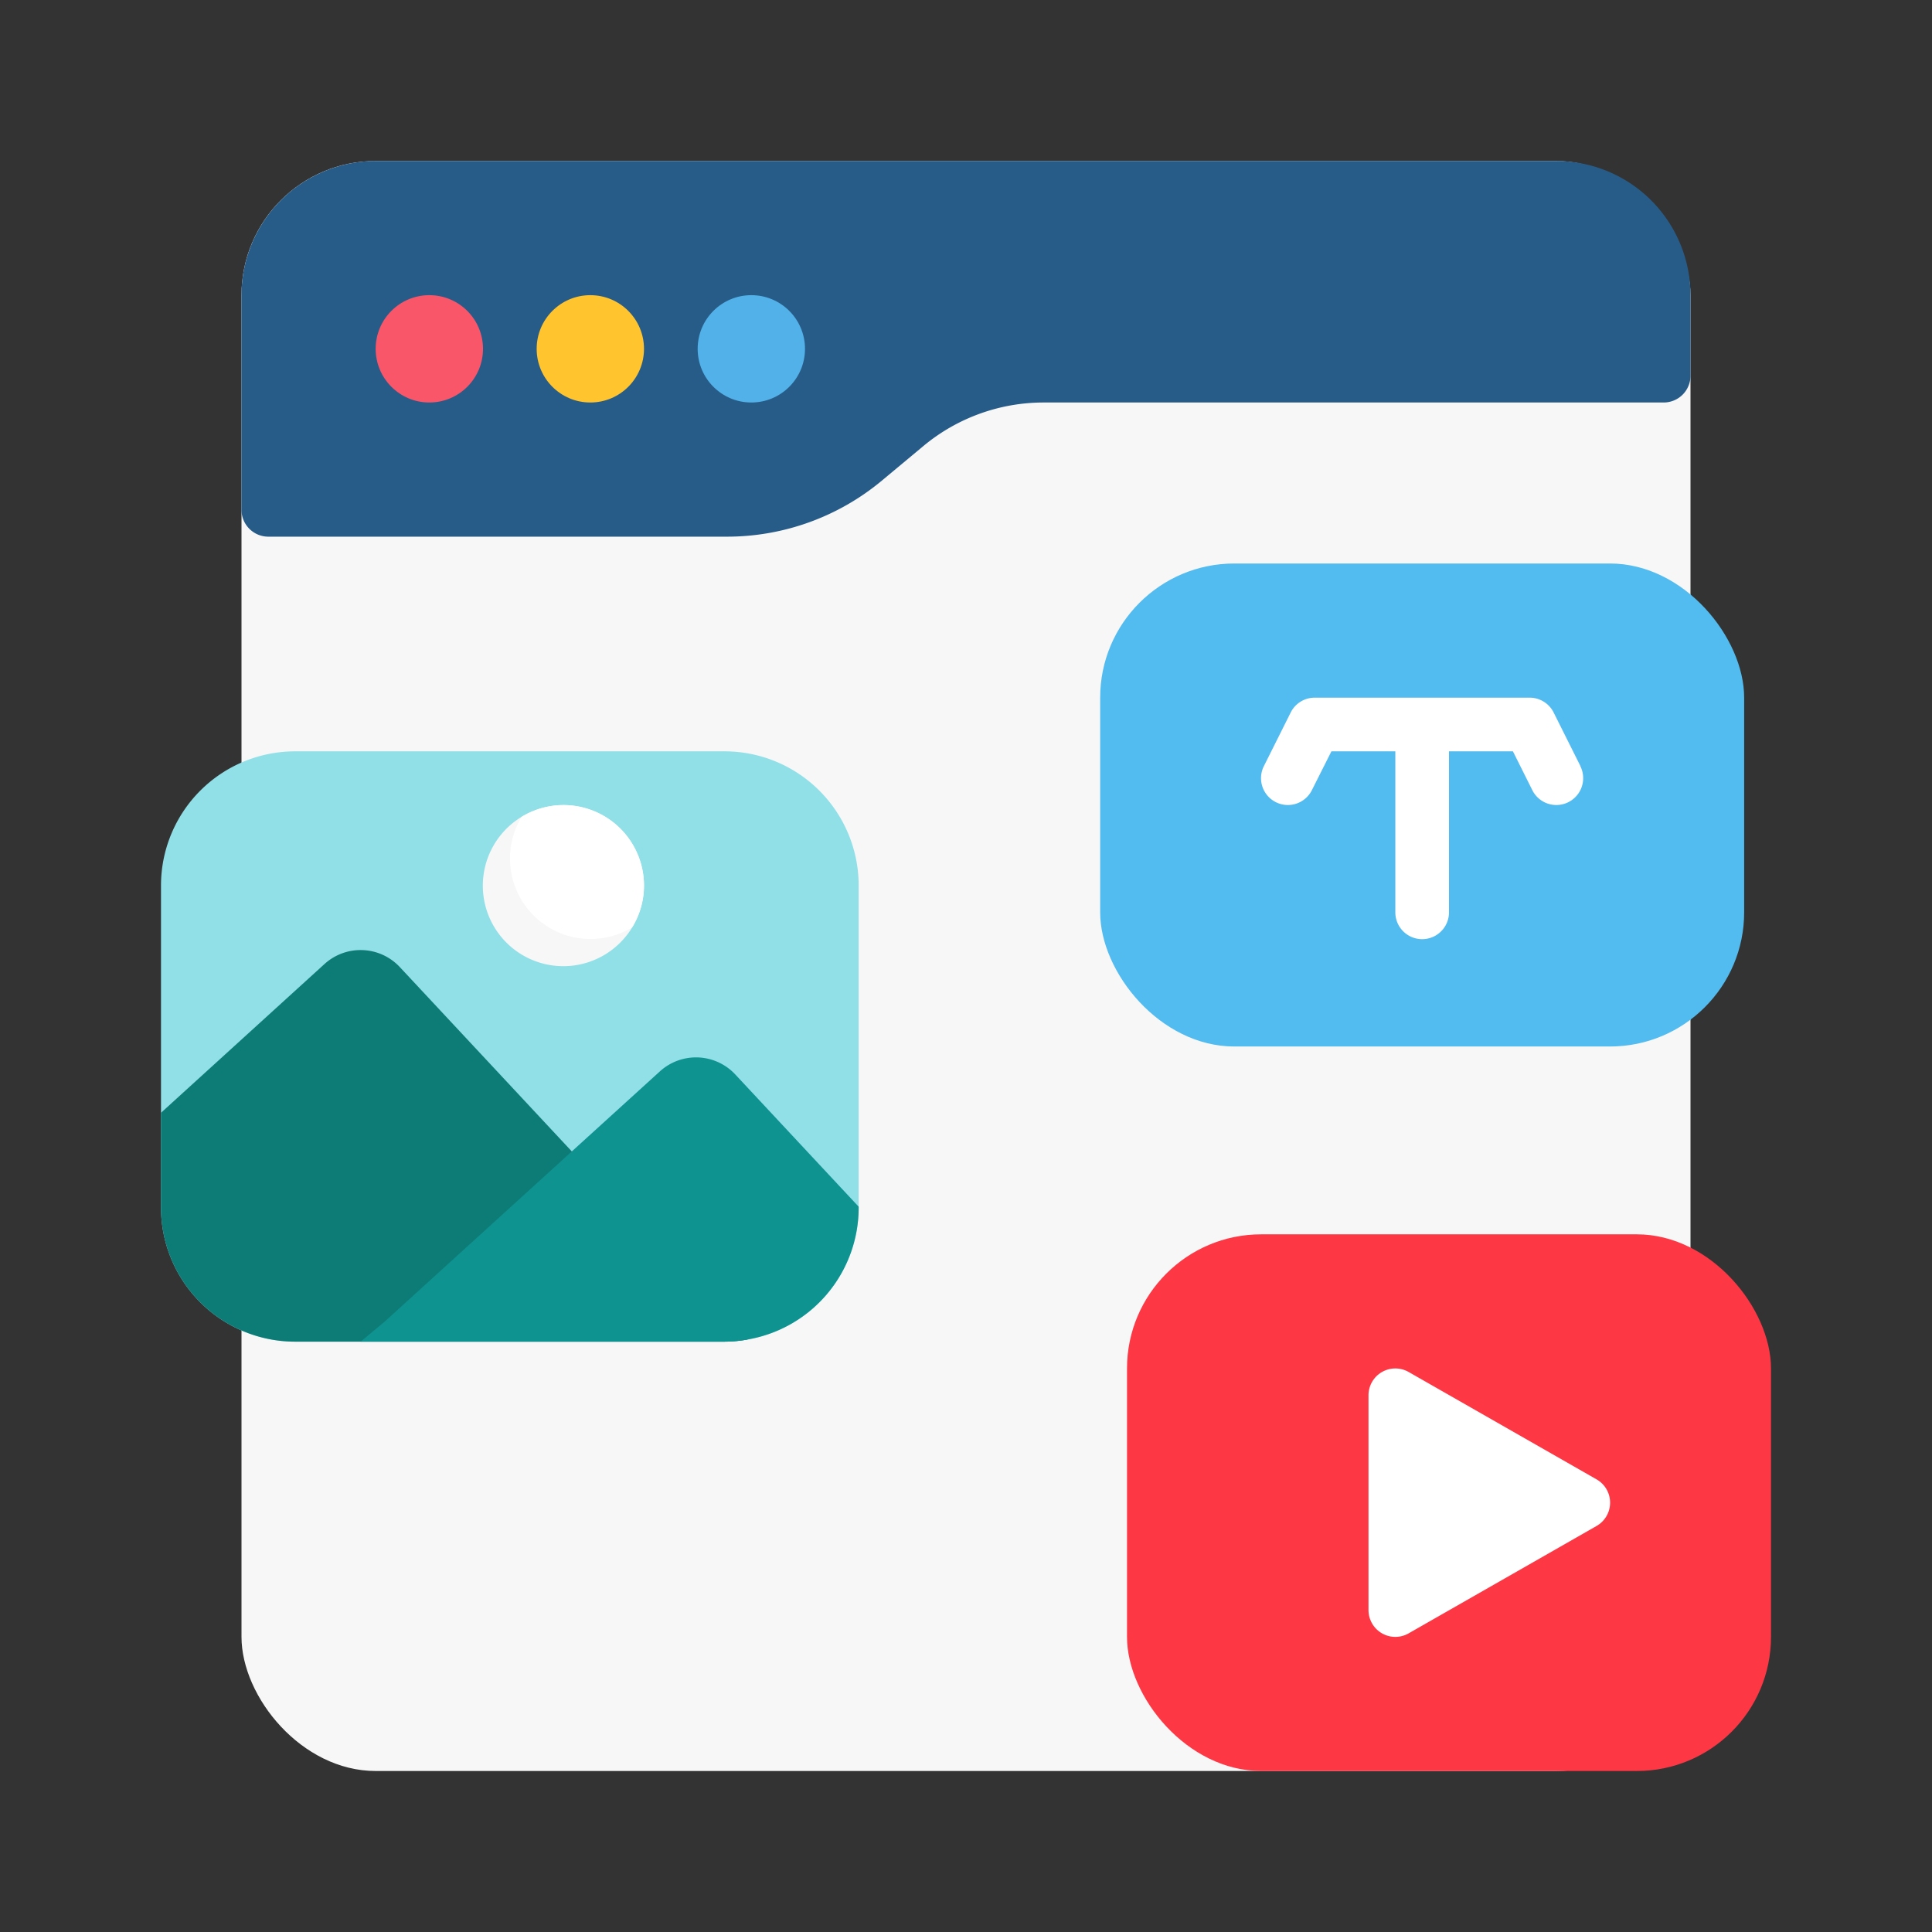
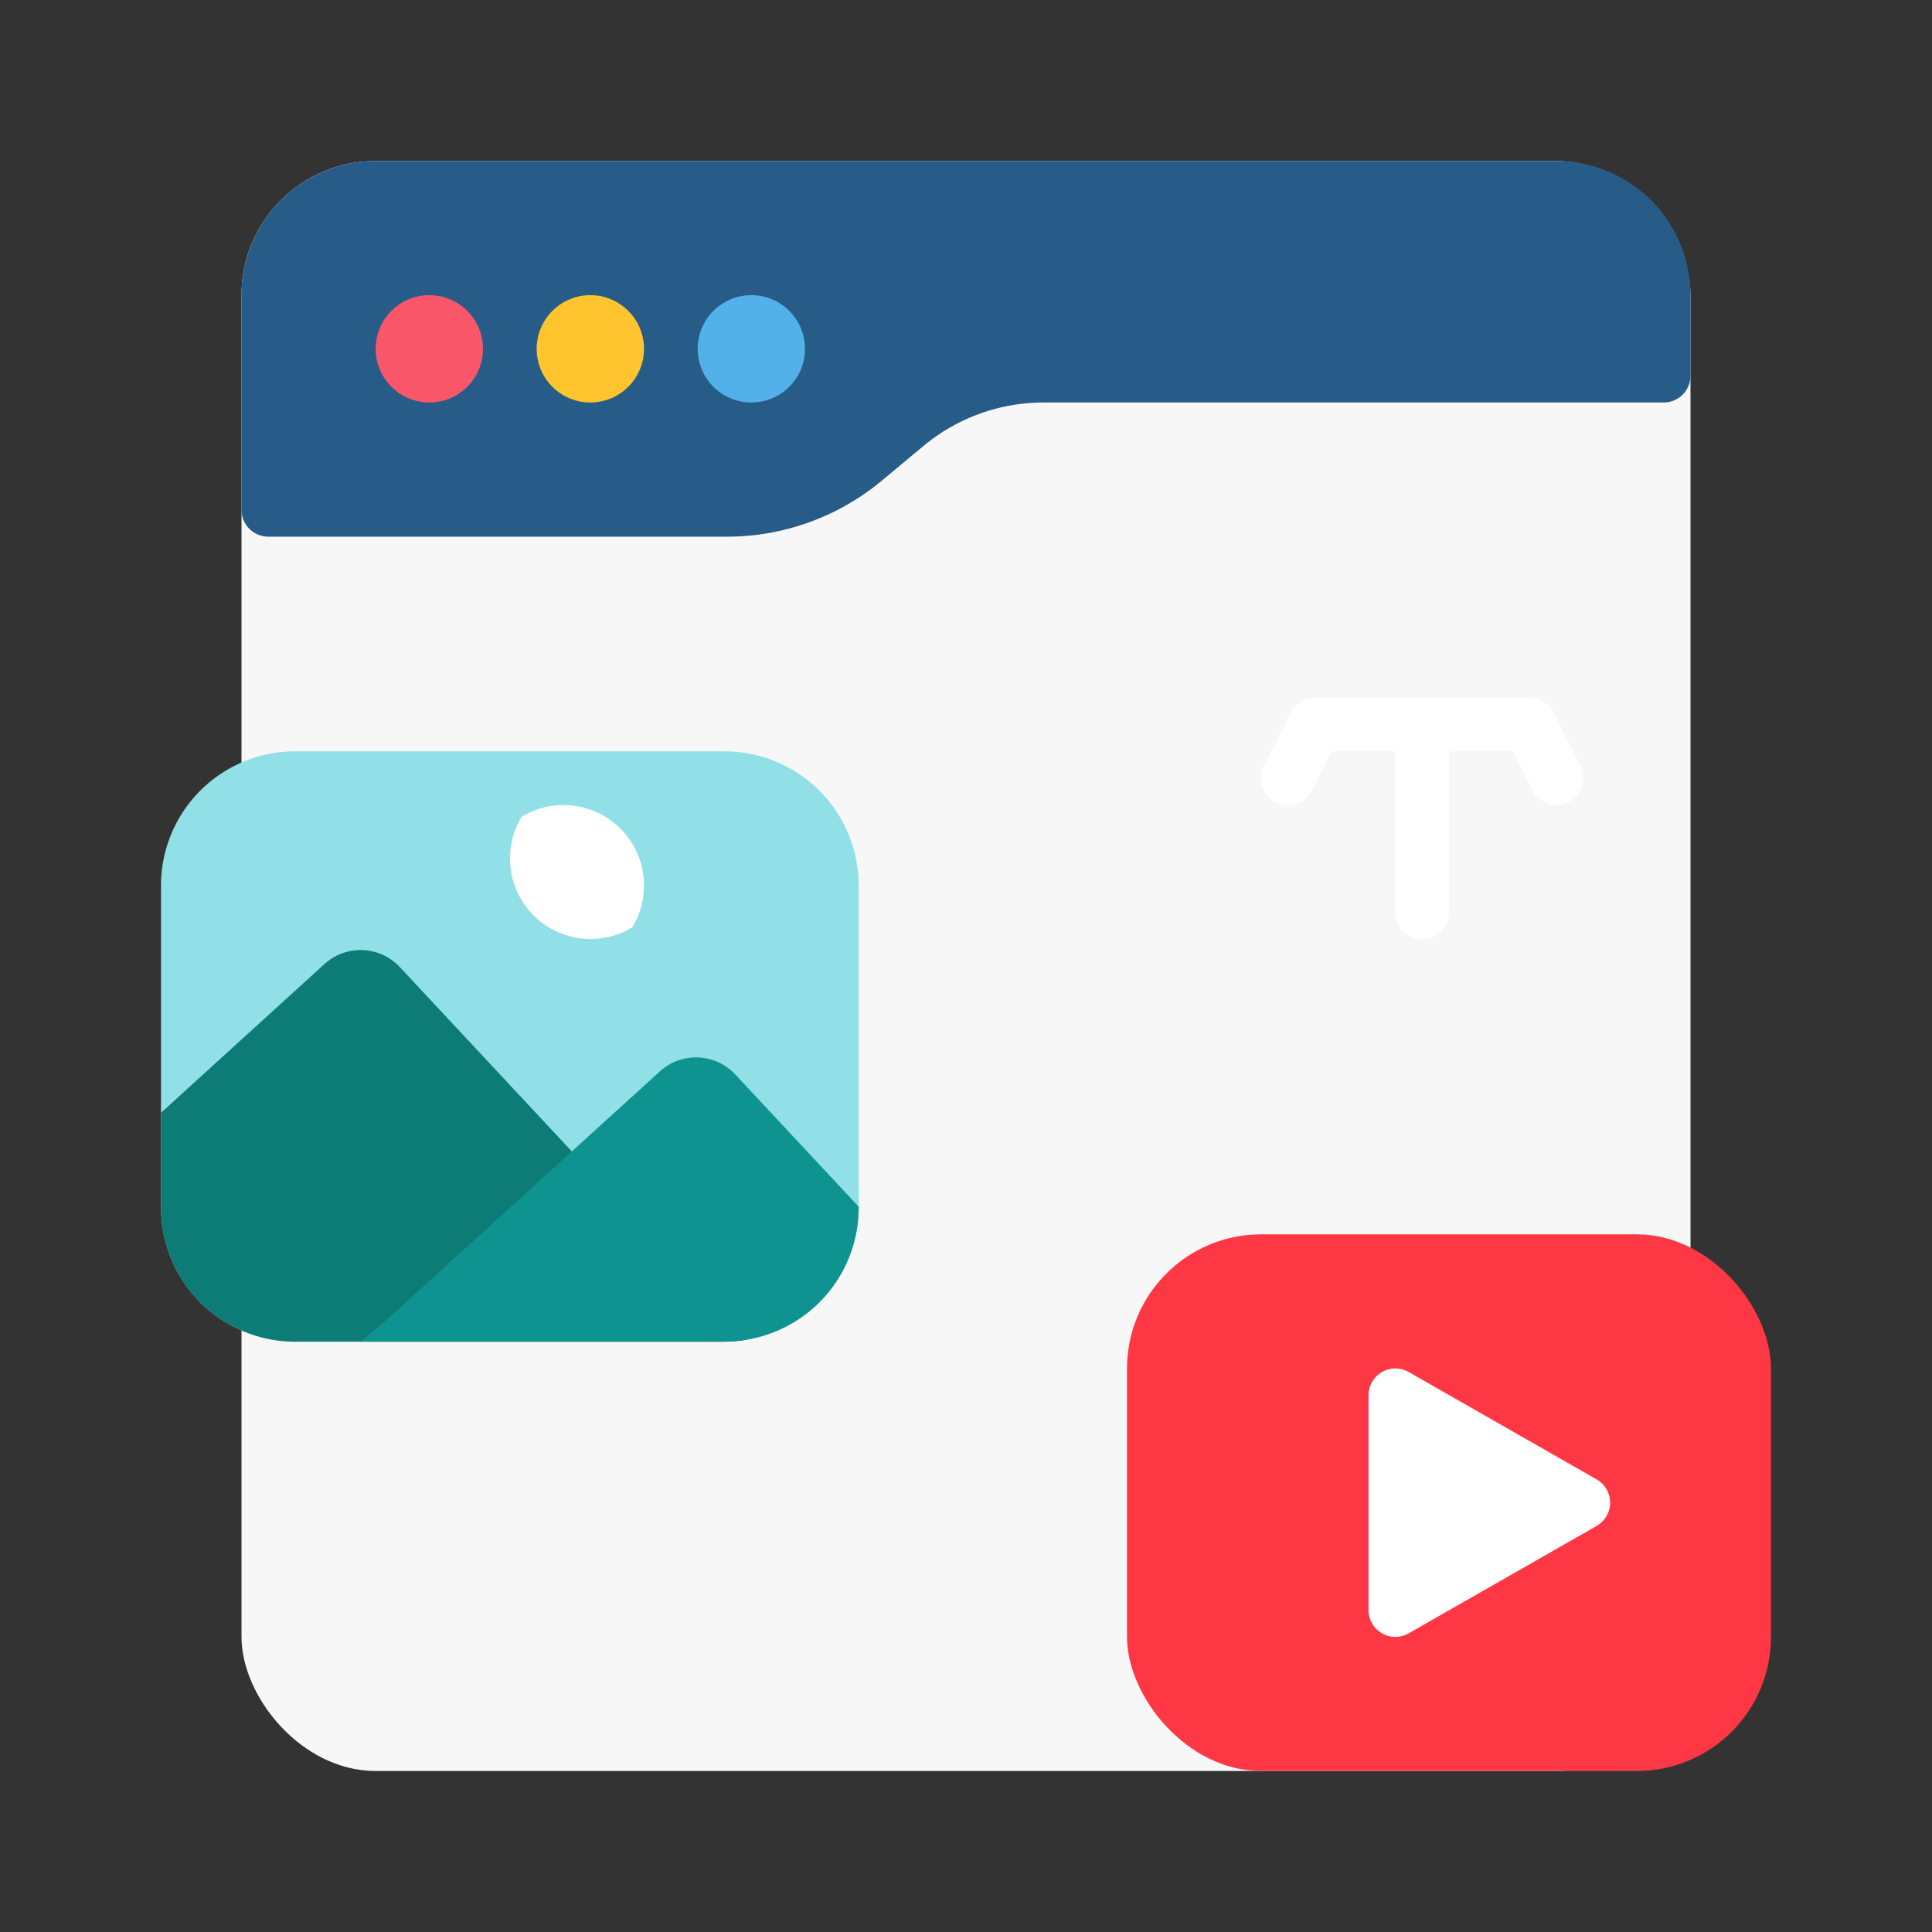
<svg xmlns="http://www.w3.org/2000/svg" id="Layer_1" height="512" viewBox="0 0 72 72" width="512" data-name="Layer 1">
  <rect x="0" y="0" width="72" height="72" fill="#333333" stroke="none" />
  <rect fill="#f7f7f7" height="60" rx="5" width="54" x="9" y="6" />
  <path d="m58 6h-44a5.006 5.006 0 0 0 -5 5v8a1 1 0 0 0 1 1h17.1a9.016 9.016 0 0 0 5.761-2.086l1.55-1.291a7.008 7.008 0 0 1 4.489-1.623h23.1a1 1 0 0 0 1-1v-3a5.006 5.006 0 0 0 -5-5z" fill="#275c89" />
  <circle cx="16" cy="13" fill="#fa566a" r="2" />
  <circle cx="22" cy="13" fill="#ffc42e" r="2" />
  <circle cx="28" cy="13" fill="#52b1e8" r="2" />
  <rect fill="#fe3745" height="20" rx="5" width="24" x="42" y="46" />
  <path d="m32 33v12a4.989 4.989 0 0 1 -4.14 4.92 4.913 4.913 0 0 1 -.86.08h-16a5 5 0 0 1 -5-5v-12a5 5 0 0 1 5-5h16a5 5 0 0 1 5 5z" fill="#91e0e8" />
-   <rect fill="#52bbef" height="18" rx="5" width="24" x="41" y="21" />
  <path d="m59.5 55.132-7-4a1 1 0 0 0 -1.5.868v8a1 1 0 0 0 1.5.868l7-4a1 1 0 0 0 0-1.736z" fill="#fff" />
  <path d="m27.86 49.92a4.913 4.913 0 0 1 -.86.08h-16a5 5 0 0 1 -5-5v-3.53l6.1-5.55a2 2 0 0 1 2.8.12l6.41 6.87z" fill="#0d7c76" />
-   <path d="m24 33a2.981 2.981 0 0 1 -.44 1.56 3 3 0 1 1 -4.12-4.12 3 3 0 0 1 4.56 2.56z" fill="#f7f7f7" />
  <path d="m24 33a2.981 2.981 0 0 1 -.44 1.56 3 3 0 0 1 -4.12-4.12 3 3 0 0 1 4.56 2.56z" fill="#fff" />
  <path d="m58.9 28.553-1-2a1 1 0 0 0 -.9-.553h-8a1 1 0 0 0 -.9.553l-1 2a1 1 0 1 0 1.79.894l.728-1.447h2.382v6a1 1 0 0 0 2 0v-6h2.382l.723 1.447a1 1 0 1 0 1.79-.894z" fill="#fff" />
  <path d="m32 44.97v.03a4.989 4.989 0 0 1 -4.14 4.92 4.913 4.913 0 0 1 -.86.08h-13.56l.9-.75 6.97-6.34 3.29-2.99a2 2 0 0 1 2.8.12z" fill="#0f9390" />
</svg>